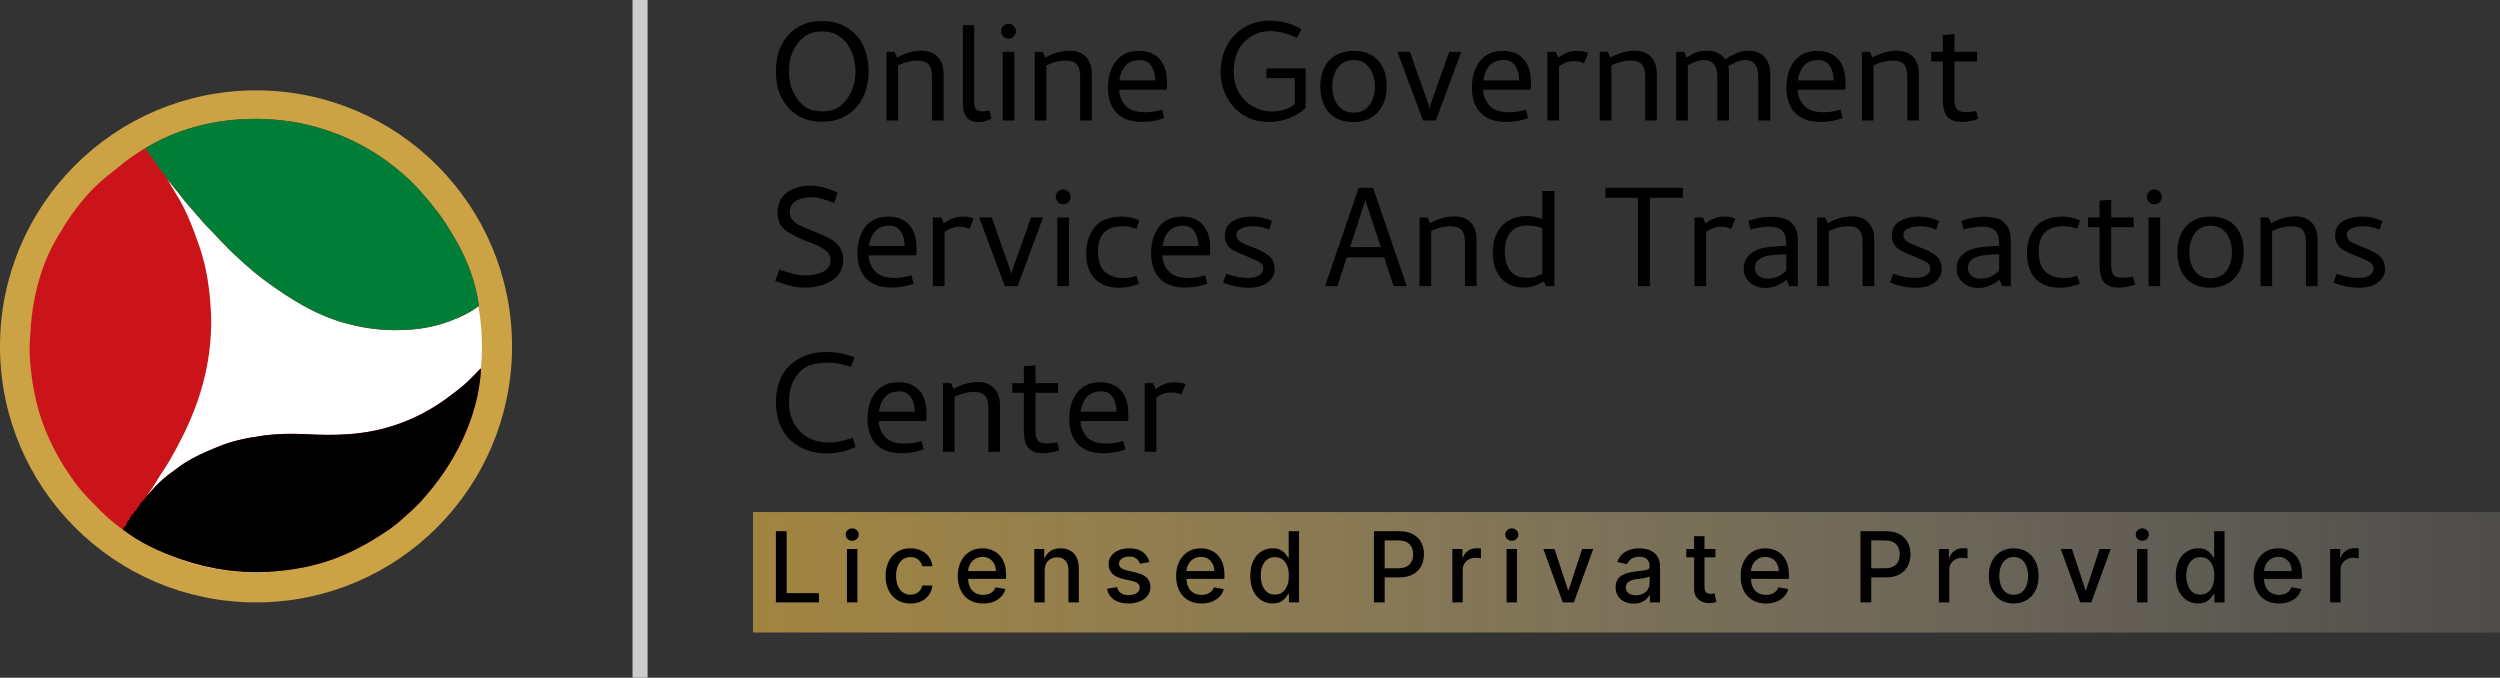
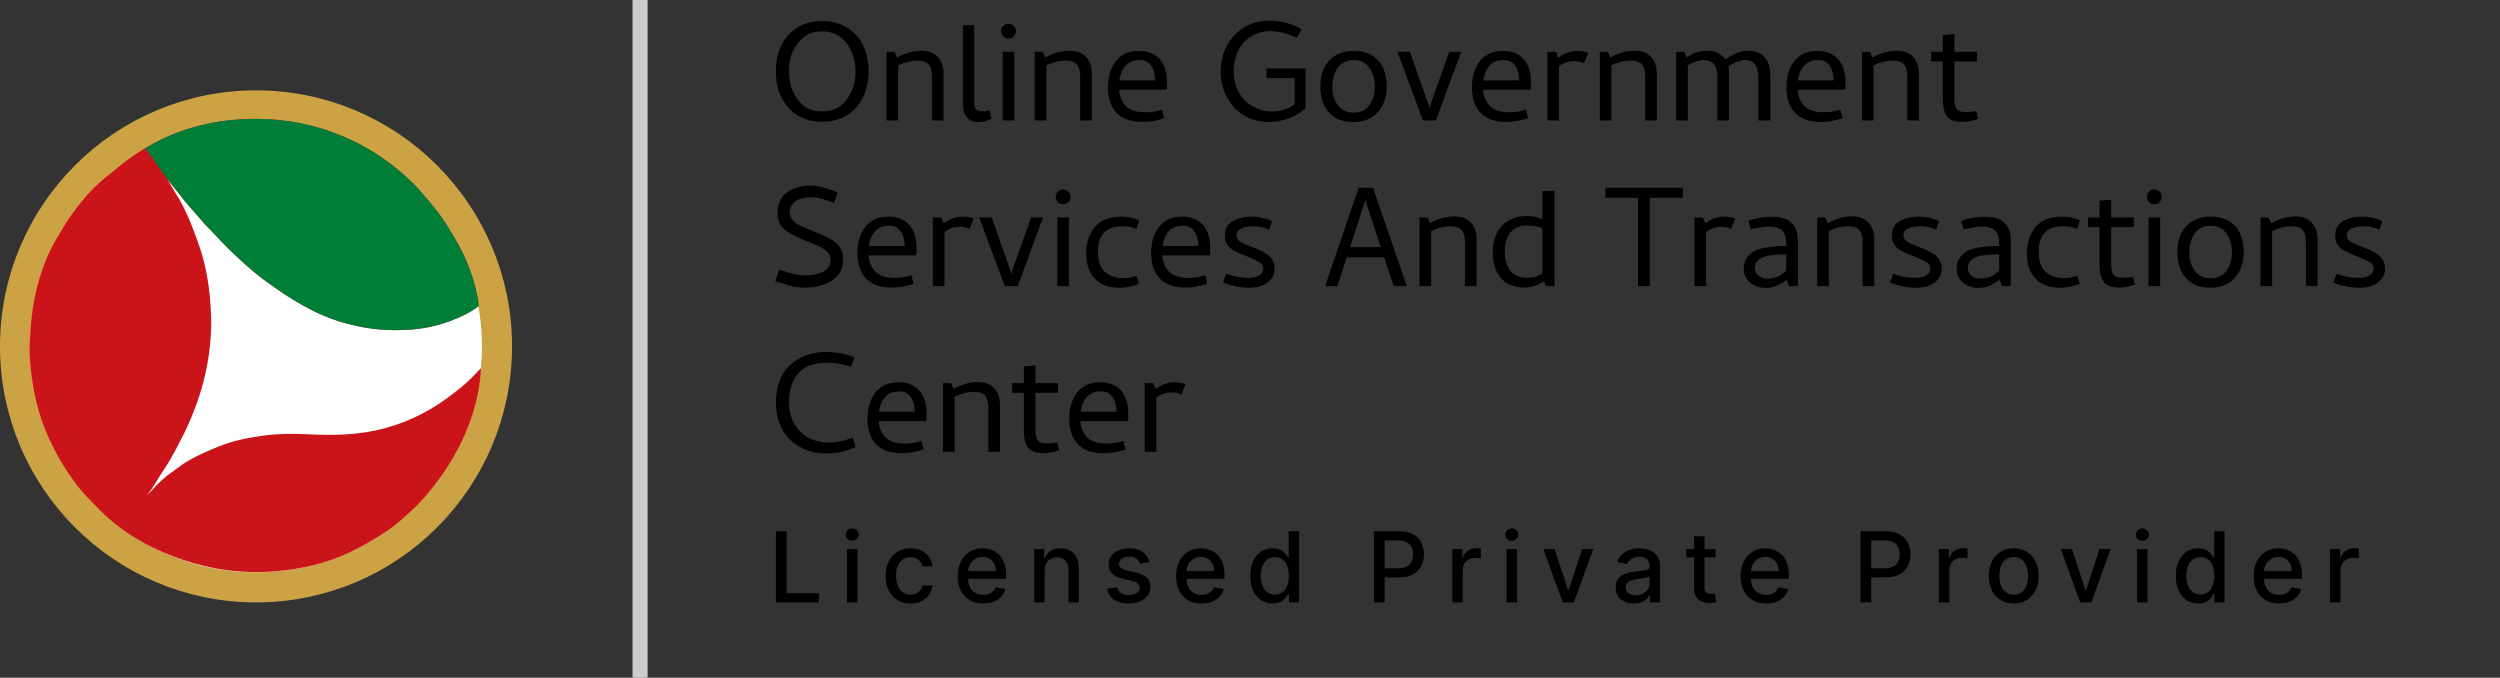
<svg xmlns="http://www.w3.org/2000/svg" width="166" height="45" viewBox="0 0 166 45" fill="none">
  <rect x="0" y="0" width="166" height="45" fill="#333333" stroke="none" />
  <path d="M54.586 1.397C55.227 1.397 55.774 1.54 56.225 1.825C56.684 2.102 57.04 2.482 57.294 2.965C57.547 3.519 57.674 4.109 57.674 4.734C57.674 5.376 57.547 5.961 57.294 6.492C57.04 6.983 56.684 7.371 56.225 7.656C55.774 7.941 55.227 8.083 54.586 8.083C53.945 8.083 53.399 7.941 52.947 7.656C52.504 7.371 52.156 6.983 51.903 6.492C51.649 6.033 51.523 5.447 51.523 4.734C51.523 4.038 51.649 3.448 51.903 2.965C52.156 2.482 52.504 2.102 52.947 1.825C53.399 1.54 53.945 1.397 54.586 1.397ZM54.586 7.394C55.085 7.394 55.485 7.28 55.786 7.05C56.094 6.812 56.34 6.492 56.522 6.088C56.712 5.692 56.807 5.241 56.807 4.734C56.807 4.236 56.712 3.784 56.522 3.381C56.118 2.518 55.473 2.086 54.586 2.086C54.095 2.086 53.7 2.205 53.399 2.442C53.098 2.672 52.852 2.985 52.663 3.381C52.48 3.745 52.389 4.196 52.389 4.734C52.389 5.281 52.48 5.732 52.663 6.088C52.852 6.492 53.098 6.812 53.399 7.05C53.7 7.28 54.095 7.394 54.586 7.394ZM61.88 5.103C61.88 4.715 61.805 4.438 61.655 4.271C61.512 4.105 61.259 4.022 60.895 4.022C60.507 4.022 60.087 4.129 59.636 4.343V8H58.864V3.44H59.399L59.565 3.82C60.111 3.519 60.645 3.369 61.168 3.369C61.651 3.369 62.019 3.507 62.272 3.784C62.526 4.054 62.652 4.43 62.652 4.912V8H61.88V5.103ZM65.293 7.394C65.411 7.394 65.546 7.371 65.696 7.323L65.839 7.881C65.815 7.889 65.72 7.929 65.554 8C65.388 8.071 65.174 8.107 64.913 8.107C64.62 8.107 64.386 8.008 64.212 7.81C64.038 7.604 63.947 7.339 63.939 7.014V1.671H64.687V6.741C64.687 6.955 64.723 7.117 64.794 7.228C64.865 7.339 65.031 7.394 65.293 7.394ZM66.971 2.561C66.828 2.561 66.71 2.514 66.615 2.419C66.519 2.316 66.472 2.197 66.472 2.062C66.472 1.936 66.519 1.825 66.615 1.73C66.71 1.627 66.828 1.576 66.971 1.576C67.105 1.576 67.22 1.627 67.315 1.73C67.41 1.825 67.458 1.936 67.458 2.062C67.458 2.197 67.41 2.316 67.315 2.419C67.228 2.514 67.113 2.561 66.971 2.561ZM67.351 8H66.579V3.44H67.351V8ZM71.724 5.103C71.724 4.715 71.648 4.438 71.498 4.271C71.356 4.105 71.102 4.022 70.738 4.022C70.35 4.022 69.931 4.129 69.479 4.343V8H68.707V3.44H69.242L69.408 3.82C69.954 3.519 70.489 3.369 71.011 3.369C71.494 3.369 71.862 3.507 72.116 3.784C72.369 4.054 72.496 4.43 72.496 4.912V8H71.724V5.103ZM75.611 3.381C76.213 3.381 76.676 3.563 77 3.927C77.325 4.283 77.487 4.79 77.487 5.447V5.862L77.44 5.957H74.317C74.317 6.345 74.463 6.706 74.756 7.038C75.033 7.315 75.465 7.454 76.05 7.454C76.438 7.454 76.806 7.394 77.155 7.276L77.297 7.846C76.814 8.012 76.327 8.095 75.837 8.095C75.1 8.095 74.538 7.897 74.15 7.501C73.762 7.105 73.568 6.539 73.568 5.803C73.568 5.106 73.739 4.532 74.079 4.081C74.443 3.614 74.954 3.381 75.611 3.381ZM76.703 5.34C76.703 4.944 76.616 4.62 76.442 4.366C76.276 4.113 76.027 3.986 75.694 3.986C75.275 3.986 74.954 4.113 74.732 4.366C74.51 4.62 74.376 4.944 74.328 5.34H76.703ZM85.41 1.516C85.759 1.611 86.095 1.754 86.42 1.944L86.111 2.514C85.866 2.387 85.577 2.28 85.244 2.193C84.92 2.106 84.619 2.062 84.342 2.062C83.875 2.062 83.443 2.189 83.047 2.442C82.659 2.696 82.374 3.016 82.192 3.404C82.01 3.792 81.919 4.232 81.919 4.723C81.919 5.253 82.03 5.72 82.252 6.124C82.473 6.52 82.77 6.824 83.142 7.038C83.372 7.165 83.59 7.26 83.795 7.323C84.001 7.379 84.231 7.406 84.484 7.406C84.745 7.406 85.011 7.363 85.28 7.276C85.557 7.189 85.787 7.07 85.969 6.919V5.186H84.092V4.544H86.693V7.169C86.448 7.414 86.143 7.616 85.778 7.774C85.311 7.988 84.785 8.095 84.199 8.095C83.605 8.095 83.067 7.949 82.584 7.656C82.101 7.355 81.729 6.955 81.468 6.456C81.191 5.942 81.052 5.384 81.052 4.782C81.052 4.109 81.195 3.515 81.48 3.001C81.773 2.486 82.157 2.09 82.632 1.813C83.115 1.52 83.661 1.374 84.27 1.374C84.69 1.374 85.07 1.421 85.41 1.516ZM89.855 8.107C89.166 8.107 88.628 7.893 88.24 7.466C87.86 7.038 87.67 6.464 87.67 5.744C87.67 5.015 87.864 4.441 88.252 4.022C88.648 3.594 89.194 3.381 89.891 3.381C90.587 3.381 91.126 3.59 91.506 4.01C91.886 4.43 92.076 5.004 92.076 5.732C92.076 6.444 91.878 7.018 91.482 7.454C91.086 7.889 90.544 8.107 89.855 8.107ZM89.891 3.986C89.439 3.986 89.087 4.152 88.834 4.485C88.588 4.817 88.466 5.237 88.466 5.744C88.466 6.25 88.588 6.666 88.834 6.991C89.087 7.315 89.439 7.478 89.891 7.478C90.334 7.478 90.678 7.315 90.924 6.991C91.169 6.658 91.292 6.242 91.292 5.744C91.292 5.237 91.165 4.817 90.912 4.485C90.666 4.152 90.326 3.986 89.891 3.986ZM94.485 8L92.787 3.44H93.618L94.877 7.014L94.924 7.252L94.96 7.014L96.23 3.44H97.026L95.34 8H94.485ZM99.778 3.381C100.38 3.381 100.843 3.563 101.168 3.927C101.492 4.283 101.655 4.79 101.655 5.447V5.862L101.607 5.957H98.484C98.484 6.345 98.63 6.706 98.923 7.038C99.201 7.315 99.632 7.454 100.218 7.454C100.606 7.454 100.974 7.394 101.322 7.276L101.465 7.846C100.982 8.012 100.495 8.095 100.004 8.095C99.268 8.095 98.706 7.897 98.318 7.501C97.93 7.105 97.736 6.539 97.736 5.803C97.736 5.106 97.906 4.532 98.246 4.081C98.611 3.614 99.121 3.381 99.778 3.381ZM100.871 5.34C100.871 4.944 100.784 4.62 100.61 4.366C100.443 4.113 100.194 3.986 99.862 3.986C99.442 3.986 99.121 4.113 98.9 4.366C98.678 4.62 98.543 4.944 98.496 5.34H100.871ZM104.717 3.381C104.891 3.381 105.03 3.393 105.133 3.416C105.244 3.432 105.351 3.464 105.454 3.511L105.18 4.2C104.975 4.105 104.749 4.058 104.504 4.058C104.171 4.058 103.843 4.168 103.518 4.39V8H102.746V3.44H103.304L103.47 3.832C103.866 3.531 104.282 3.381 104.717 3.381ZM109.241 5.103C109.241 4.715 109.166 4.438 109.016 4.271C108.873 4.105 108.62 4.022 108.256 4.022C107.868 4.022 107.448 4.129 106.997 4.343V8H106.225V3.44H106.759L106.926 3.82C107.472 3.519 108.006 3.369 108.529 3.369C109.012 3.369 109.38 3.507 109.633 3.784C109.887 4.054 110.013 4.43 110.013 4.912V8H109.241V5.103ZM116.75 5.103C116.75 4.358 116.454 3.986 115.86 3.986C115.567 3.986 115.203 4.121 114.767 4.39C114.791 4.477 114.803 4.651 114.803 4.912V8H114.031V5.103C114.031 4.358 113.73 3.986 113.129 3.986C112.844 3.986 112.491 4.101 112.072 4.331V8H111.3V3.44H111.834L112 3.82C112.27 3.638 112.519 3.511 112.749 3.44C112.931 3.393 113.14 3.369 113.378 3.369C113.639 3.369 113.869 3.42 114.067 3.523C114.272 3.626 114.439 3.769 114.565 3.951C114.827 3.761 115.076 3.618 115.314 3.523C115.551 3.42 115.812 3.369 116.097 3.369C116.564 3.369 116.921 3.511 117.166 3.796C117.419 4.073 117.546 4.445 117.546 4.912V8H116.75V5.103ZM120.662 3.381C121.263 3.381 121.727 3.563 122.051 3.927C122.376 4.283 122.538 4.79 122.538 5.447V5.862L122.49 5.957H119.367C119.367 6.345 119.514 6.706 119.807 7.038C120.084 7.315 120.515 7.454 121.101 7.454C121.489 7.454 121.857 7.394 122.205 7.276L122.348 7.846C121.865 8.012 121.378 8.095 120.887 8.095C120.151 8.095 119.589 7.897 119.201 7.501C118.813 7.105 118.619 6.539 118.619 5.803C118.619 5.106 118.789 4.532 119.13 4.081C119.494 3.614 120.005 3.381 120.662 3.381ZM121.754 5.34C121.754 4.944 121.667 4.62 121.493 4.366C121.327 4.113 121.077 3.986 120.745 3.986C120.325 3.986 120.005 4.113 119.783 4.366C119.561 4.62 119.427 4.944 119.379 5.34H121.754ZM126.646 5.103C126.646 4.715 126.57 4.438 126.42 4.271C126.277 4.105 126.024 4.022 125.66 4.022C125.272 4.022 124.852 4.129 124.401 4.343V8H123.629V3.44H124.164L124.33 3.82C124.876 3.519 125.411 3.369 125.933 3.369C126.416 3.369 126.784 3.507 127.037 3.784C127.291 4.054 127.417 4.43 127.417 4.912V8H126.646V5.103ZM130.272 8.095C129.812 8.095 129.484 7.972 129.286 7.727C129.096 7.474 129.001 7.094 129.001 6.587V4.081H128.229V3.44H129.001V2.324L129.773 2.264V3.44H131.269V4.081H129.773V6.539C129.773 6.856 129.82 7.086 129.915 7.228C130.018 7.371 130.212 7.442 130.497 7.442C130.766 7.442 131.008 7.418 131.222 7.371L131.352 7.893C130.996 8.028 130.636 8.095 130.272 8.095ZM53.482 18.288C53.957 18.288 54.353 18.204 54.669 18.038C54.986 17.864 55.144 17.611 55.144 17.278C55.144 16.985 55.018 16.752 54.764 16.578C54.511 16.403 54.147 16.229 53.672 16.055L53.399 15.948C52.805 15.711 52.362 15.465 52.069 15.212C51.776 14.959 51.629 14.606 51.629 14.155C51.629 13.561 51.823 13.114 52.211 12.813C52.441 12.639 52.682 12.516 52.936 12.445C53.189 12.366 53.486 12.326 53.826 12.326C54.309 12.326 54.907 12.477 55.619 12.777L55.394 13.478C54.76 13.225 54.27 13.098 53.921 13.098C53.462 13.098 53.098 13.185 52.829 13.359C52.568 13.526 52.437 13.763 52.437 14.072C52.437 14.286 52.504 14.468 52.639 14.618C52.781 14.768 52.936 14.887 53.102 14.974C53.276 15.053 53.517 15.156 53.826 15.283C53.953 15.338 54.068 15.382 54.171 15.414C54.582 15.58 54.903 15.73 55.133 15.865C55.37 15.992 55.572 16.166 55.738 16.387C55.904 16.609 55.987 16.89 55.987 17.231C55.987 17.84 55.742 18.303 55.251 18.62C54.76 18.937 54.163 19.095 53.458 19.095C53.094 19.095 52.793 19.063 52.556 19C52.318 18.937 51.958 18.822 51.475 18.656L51.748 17.896C52.445 18.157 53.023 18.288 53.482 18.288ZM58.977 14.381C59.578 14.381 60.041 14.563 60.366 14.927C60.691 15.283 60.853 15.79 60.853 16.447V16.863L60.805 16.957H57.682C57.682 17.345 57.829 17.706 58.122 18.038C58.399 18.315 58.83 18.454 59.416 18.454C59.804 18.454 60.172 18.394 60.52 18.276L60.663 18.846C60.18 19.012 59.693 19.095 59.202 19.095C58.466 19.095 57.904 18.897 57.516 18.501C57.128 18.105 56.934 17.539 56.934 16.803C56.934 16.107 57.104 15.533 57.445 15.081C57.809 14.614 58.32 14.381 58.977 14.381ZM60.069 16.34C60.069 15.944 59.982 15.62 59.808 15.366C59.642 15.113 59.392 14.986 59.06 14.986C58.64 14.986 58.32 15.113 58.098 15.366C57.876 15.62 57.742 15.944 57.694 16.34H60.069ZM63.916 14.381C64.09 14.381 64.228 14.393 64.331 14.416C64.442 14.432 64.549 14.464 64.652 14.511L64.379 15.2C64.173 15.105 63.947 15.057 63.702 15.057C63.369 15.057 63.041 15.168 62.716 15.39V19H61.944V14.44H62.502L62.669 14.832C63.065 14.531 63.48 14.381 63.916 14.381ZM66.718 19L65.02 14.44H65.851L67.11 18.014L67.157 18.252L67.193 18.014L68.463 14.44H69.259L67.573 19H66.718ZM70.598 13.561C70.456 13.561 70.337 13.514 70.242 13.419C70.147 13.316 70.1 13.197 70.1 13.062C70.1 12.936 70.147 12.825 70.242 12.73C70.337 12.627 70.456 12.576 70.598 12.576C70.733 12.576 70.848 12.627 70.943 12.73C71.038 12.825 71.085 12.936 71.085 13.062C71.085 13.197 71.038 13.316 70.943 13.419C70.856 13.514 70.741 13.561 70.598 13.561ZM70.978 19H70.206V14.44H70.978V19ZM74.33 19.107C73.625 19.107 73.079 18.905 72.691 18.501C72.311 18.098 72.121 17.532 72.121 16.803C72.121 16.122 72.319 15.537 72.715 15.046C73.111 14.602 73.701 14.381 74.484 14.381C74.872 14.381 75.26 14.464 75.648 14.63L75.458 15.2C75.181 15.081 74.868 15.022 74.52 15.022C73.982 15.022 73.578 15.164 73.309 15.449C73.04 15.726 72.905 16.13 72.905 16.661C72.905 17.341 73.067 17.812 73.392 18.074C73.716 18.335 74.116 18.466 74.591 18.466C74.892 18.466 75.181 18.414 75.458 18.311L75.636 18.846C75.177 19.02 74.742 19.107 74.33 19.107ZM78.478 14.381C79.079 14.381 79.542 14.563 79.867 14.927C80.192 15.283 80.354 15.79 80.354 16.447V16.863L80.306 16.957H77.183C77.183 17.345 77.33 17.706 77.623 18.038C77.9 18.315 78.331 18.454 78.917 18.454C79.305 18.454 79.673 18.394 80.021 18.276L80.164 18.846C79.681 19.012 79.194 19.095 78.703 19.095C77.967 19.095 77.405 18.897 77.017 18.501C76.629 18.105 76.435 17.539 76.435 16.803C76.435 16.107 76.605 15.533 76.946 15.081C77.31 14.614 77.821 14.381 78.478 14.381ZM79.57 16.34C79.57 15.944 79.483 15.62 79.309 15.366C79.143 15.113 78.893 14.986 78.561 14.986C78.141 14.986 77.821 15.113 77.599 15.366C77.377 15.62 77.243 15.944 77.195 16.34H79.57ZM82.882 18.454C83.159 18.454 83.393 18.402 83.583 18.299C83.781 18.189 83.88 18.03 83.88 17.824C83.88 17.658 83.808 17.527 83.666 17.433C83.523 17.337 83.223 17.195 82.763 17.005L82.312 16.827C82.114 16.732 81.952 16.649 81.825 16.578C81.699 16.498 81.584 16.384 81.481 16.233C81.378 16.075 81.326 15.877 81.326 15.639C81.326 15.212 81.501 14.895 81.849 14.689C82.205 14.483 82.641 14.381 83.155 14.381C83.591 14.381 84.026 14.48 84.462 14.678L84.272 15.248C83.915 15.097 83.571 15.022 83.238 15.022C82.898 15.022 82.621 15.073 82.407 15.176C82.201 15.271 82.098 15.41 82.098 15.592C82.098 15.774 82.17 15.916 82.312 16.019C82.463 16.122 82.716 16.241 83.072 16.376L83.464 16.53C83.899 16.712 84.204 16.902 84.378 17.1C84.553 17.298 84.64 17.559 84.64 17.884C84.64 18.216 84.485 18.505 84.177 18.751C83.868 18.988 83.456 19.107 82.942 19.107C82.356 19.107 81.778 18.992 81.208 18.762L81.421 18.181C81.936 18.363 82.423 18.454 82.882 18.454ZM90.216 12.469H91.166L93.411 19H92.532L91.915 17.088H89.421L88.803 19H87.984L90.216 12.469ZM89.646 16.411H91.689L90.656 13.288L89.646 16.411ZM97.273 16.102C97.273 15.715 97.198 15.438 97.048 15.271C96.905 15.105 96.652 15.022 96.288 15.022C95.9 15.022 95.48 15.129 95.029 15.342V19H94.257V14.44H94.792L94.958 14.82C95.504 14.519 96.038 14.369 96.561 14.369C97.044 14.369 97.412 14.507 97.665 14.784C97.919 15.053 98.045 15.43 98.045 15.912V19H97.273V16.102ZM101.232 19.095C100.551 19.095 100.029 18.885 99.665 18.466C99.3 18.038 99.118 17.472 99.118 16.767C99.118 15.992 99.336 15.386 99.771 14.951C100.191 14.547 100.713 14.345 101.339 14.345C101.758 14.345 102.115 14.416 102.408 14.559V12.682H103.215V19H102.645L102.514 18.679C102.087 18.956 101.659 19.095 101.232 19.095ZM101.386 18.442C101.6 18.442 101.778 18.422 101.921 18.383C102.071 18.335 102.233 18.264 102.408 18.169V15.152C102.115 15.034 101.778 14.974 101.398 14.974C100.907 14.974 100.535 15.133 100.282 15.449C100.037 15.766 99.914 16.19 99.914 16.72C99.914 17.242 100.037 17.662 100.282 17.979C100.535 18.288 100.903 18.442 101.386 18.442ZM108.765 13.134H106.604V12.469H111.746V13.134H109.549V19H108.765V13.134ZM114.486 14.381C114.661 14.381 114.799 14.393 114.902 14.416C115.013 14.432 115.12 14.464 115.223 14.511L114.949 15.2C114.744 15.105 114.518 15.057 114.273 15.057C113.94 15.057 113.612 15.168 113.287 15.39V19H112.515V14.44H113.073L113.239 14.832C113.635 14.531 114.051 14.381 114.486 14.381ZM117.467 15.046C117.3 15.046 117.098 15.065 116.861 15.105C116.631 15.137 116.426 15.18 116.243 15.236L116.089 14.666C116.62 14.483 117.114 14.393 117.573 14.393C118.088 14.393 118.48 14.472 118.749 14.63C118.987 14.804 119.149 14.99 119.236 15.188C119.331 15.386 119.378 15.675 119.378 16.055V19H118.797L118.63 18.573C118.179 18.937 117.716 19.119 117.241 19.119C116.829 19.119 116.481 19 116.196 18.762C115.919 18.525 115.78 18.224 115.78 17.86C115.78 17.504 115.887 17.211 116.101 16.981C116.323 16.744 116.592 16.585 116.908 16.506C117.312 16.403 117.878 16.344 118.607 16.328V16.293C118.607 15.968 118.575 15.73 118.512 15.58C118.385 15.224 118.037 15.046 117.467 15.046ZM117.348 18.501C117.609 18.501 117.839 18.458 118.037 18.371C118.235 18.276 118.425 18.145 118.607 17.979V16.886C118.06 16.894 117.657 16.926 117.395 16.981C117.102 17.045 116.885 17.14 116.742 17.266C116.6 17.385 116.528 17.555 116.528 17.777C116.528 18.006 116.608 18.185 116.766 18.311C116.932 18.438 117.126 18.501 117.348 18.501ZM123.677 16.102C123.677 15.715 123.602 15.438 123.451 15.271C123.309 15.105 123.055 15.022 122.691 15.022C122.303 15.022 121.884 15.129 121.432 15.342V19H120.661V14.44H121.195L121.361 14.82C121.907 14.519 122.442 14.369 122.964 14.369C123.447 14.369 123.815 14.507 124.069 14.784C124.322 15.053 124.449 15.43 124.449 15.912V19H123.677V16.102ZM127.172 18.454C127.449 18.454 127.683 18.402 127.873 18.299C128.071 18.189 128.17 18.03 128.17 17.824C128.17 17.658 128.098 17.527 127.956 17.433C127.813 17.337 127.513 17.195 127.053 17.005L126.602 16.827C126.404 16.732 126.242 16.649 126.115 16.578C125.989 16.498 125.874 16.384 125.771 16.233C125.668 16.075 125.617 15.877 125.617 15.639C125.617 15.212 125.791 14.895 126.139 14.689C126.495 14.483 126.931 14.381 127.445 14.381C127.881 14.381 128.316 14.48 128.752 14.678L128.562 15.248C128.205 15.097 127.861 15.022 127.528 15.022C127.188 15.022 126.911 15.073 126.697 15.176C126.491 15.271 126.388 15.41 126.388 15.592C126.388 15.774 126.46 15.916 126.602 16.019C126.753 16.122 127.006 16.241 127.362 16.376L127.754 16.53C128.189 16.712 128.494 16.902 128.668 17.1C128.843 17.298 128.93 17.559 128.93 17.884C128.93 18.216 128.775 18.505 128.467 18.751C128.158 18.988 127.746 19.107 127.232 19.107C126.646 19.107 126.068 18.992 125.498 18.762L125.712 18.181C126.226 18.363 126.713 18.454 127.172 18.454ZM131.605 15.046C131.439 15.046 131.237 15.065 131 15.105C130.77 15.137 130.564 15.18 130.382 15.236L130.228 14.666C130.758 14.483 131.253 14.393 131.712 14.393C132.227 14.393 132.619 14.472 132.888 14.63C133.125 14.804 133.288 14.99 133.375 15.188C133.47 15.386 133.517 15.675 133.517 16.055V19H132.935L132.769 18.573C132.318 18.937 131.855 19.119 131.38 19.119C130.968 19.119 130.62 19 130.335 18.762C130.058 18.525 129.919 18.224 129.919 17.86C129.919 17.504 130.026 17.211 130.24 16.981C130.461 16.744 130.73 16.585 131.047 16.506C131.451 16.403 132.017 16.344 132.745 16.328V16.293C132.745 15.968 132.714 15.73 132.65 15.58C132.524 15.224 132.175 15.046 131.605 15.046ZM131.487 18.501C131.748 18.501 131.977 18.458 132.175 18.371C132.373 18.276 132.563 18.145 132.745 17.979V16.886C132.199 16.894 131.795 16.926 131.534 16.981C131.241 17.045 131.023 17.14 130.881 17.266C130.738 17.385 130.667 17.555 130.667 17.777C130.667 18.006 130.746 18.185 130.905 18.311C131.071 18.438 131.265 18.501 131.487 18.501ZM136.794 19.107C136.09 19.107 135.543 18.905 135.156 18.501C134.776 18.098 134.586 17.532 134.586 16.803C134.586 16.122 134.783 15.537 135.179 15.046C135.575 14.602 136.165 14.381 136.949 14.381C137.337 14.381 137.724 14.464 138.112 14.63L137.922 15.2C137.645 15.081 137.333 15.022 136.984 15.022C136.446 15.022 136.042 15.164 135.773 15.449C135.504 15.726 135.369 16.13 135.369 16.661C135.369 17.341 135.532 17.812 135.856 18.074C136.181 18.335 136.581 18.466 137.056 18.466C137.356 18.466 137.645 18.414 137.922 18.311L138.101 18.846C137.641 19.02 137.206 19.107 136.794 19.107ZM140.681 19.095C140.222 19.095 139.893 18.972 139.695 18.727C139.505 18.474 139.41 18.093 139.41 17.587V15.081H138.638V14.44H139.41V13.324L140.182 13.264V14.44H141.678V15.081H140.182V17.539C140.182 17.856 140.229 18.086 140.324 18.228C140.427 18.371 140.621 18.442 140.906 18.442C141.176 18.442 141.417 18.418 141.631 18.371L141.761 18.893C141.405 19.028 141.045 19.095 140.681 19.095ZM143.054 13.561C142.912 13.561 142.793 13.514 142.698 13.419C142.603 13.316 142.556 13.197 142.556 13.062C142.556 12.936 142.603 12.825 142.698 12.73C142.793 12.627 142.912 12.576 143.054 12.576C143.189 12.576 143.304 12.627 143.399 12.73C143.494 12.825 143.541 12.936 143.541 13.062C143.541 13.197 143.494 13.316 143.399 13.419C143.312 13.514 143.197 13.561 143.054 13.561ZM143.434 19H142.662V14.44H143.434V19ZM146.762 19.107C146.073 19.107 145.535 18.893 145.147 18.466C144.767 18.038 144.577 17.464 144.577 16.744C144.577 16.015 144.771 15.441 145.159 15.022C145.555 14.594 146.101 14.381 146.798 14.381C147.495 14.381 148.033 14.59 148.413 15.01C148.793 15.43 148.983 16.003 148.983 16.732C148.983 17.444 148.785 18.018 148.389 18.454C147.993 18.889 147.451 19.107 146.762 19.107ZM146.798 14.986C146.347 14.986 145.994 15.152 145.741 15.485C145.496 15.818 145.373 16.237 145.373 16.744C145.373 17.25 145.496 17.666 145.741 17.991C145.994 18.315 146.347 18.477 146.798 18.477C147.241 18.477 147.586 18.315 147.831 17.991C148.076 17.658 148.199 17.242 148.199 16.744C148.199 16.237 148.072 15.818 147.819 15.485C147.574 15.152 147.233 14.986 146.798 14.986ZM153.114 16.102C153.114 15.715 153.039 15.438 152.888 15.271C152.746 15.105 152.492 15.022 152.128 15.022C151.74 15.022 151.321 15.129 150.869 15.342V19H150.098V14.44H150.632L150.798 14.82C151.344 14.519 151.879 14.369 152.401 14.369C152.884 14.369 153.252 14.507 153.506 14.784C153.759 15.053 153.886 15.43 153.886 15.912V19H153.114V16.102ZM156.609 18.454C156.886 18.454 157.12 18.402 157.31 18.299C157.508 18.189 157.607 18.03 157.607 17.824C157.607 17.658 157.535 17.527 157.393 17.433C157.25 17.337 156.95 17.195 156.49 17.005L156.039 16.827C155.841 16.732 155.679 16.649 155.552 16.578C155.426 16.498 155.311 16.384 155.208 16.233C155.105 16.075 155.054 15.877 155.054 15.639C155.054 15.212 155.228 14.895 155.576 14.689C155.932 14.483 156.368 14.381 156.882 14.381C157.318 14.381 157.753 14.48 158.189 14.678L157.999 15.248C157.642 15.097 157.298 15.022 156.965 15.022C156.625 15.022 156.348 15.073 156.134 15.176C155.928 15.271 155.825 15.41 155.825 15.592C155.825 15.774 155.897 15.916 156.039 16.019C156.19 16.122 156.443 16.241 156.799 16.376L157.191 16.53C157.626 16.712 157.931 16.902 158.105 17.1C158.28 17.298 158.367 17.559 158.367 17.884C158.367 18.216 158.212 18.505 157.904 18.751C157.595 18.988 157.183 19.107 156.669 19.107C156.083 19.107 155.505 18.992 154.935 18.762L155.149 18.181C155.663 18.363 156.15 18.454 156.609 18.454ZM55.833 23.457C56.023 23.497 56.324 23.584 56.736 23.718L56.51 24.359C56.225 24.264 55.972 24.197 55.75 24.157C55.536 24.11 55.275 24.086 54.966 24.086C54.349 24.086 53.866 24.181 53.517 24.371C53.153 24.585 52.872 24.894 52.674 25.297C52.484 25.693 52.389 26.164 52.389 26.711C52.389 27.241 52.5 27.708 52.722 28.112C52.944 28.508 53.244 28.817 53.624 29.038C54.044 29.268 54.531 29.383 55.085 29.383C55.544 29.383 56.055 29.276 56.617 29.062L56.807 29.679C56.229 29.964 55.576 30.107 54.847 30.107C54.349 30.107 53.89 30.02 53.47 29.846C53.05 29.672 52.698 29.442 52.413 29.157C51.819 28.539 51.523 27.728 51.523 26.723C51.523 26.208 51.598 25.749 51.748 25.345C51.898 24.933 52.108 24.593 52.377 24.324C52.663 24.031 53.003 23.805 53.399 23.647C53.858 23.465 54.305 23.374 54.741 23.374C55.184 23.374 55.548 23.401 55.833 23.457ZM59.645 25.381C60.246 25.381 60.709 25.563 61.034 25.927C61.359 26.283 61.521 26.79 61.521 27.447V27.863L61.473 27.957H58.35C58.35 28.345 58.497 28.706 58.79 29.038C59.067 29.315 59.498 29.454 60.084 29.454C60.472 29.454 60.84 29.394 61.188 29.276L61.331 29.846C60.848 30.012 60.361 30.095 59.87 30.095C59.134 30.095 58.572 29.897 58.184 29.501C57.796 29.105 57.602 28.539 57.602 27.803C57.602 27.107 57.772 26.532 58.113 26.081C58.477 25.614 58.987 25.381 59.645 25.381ZM60.737 27.34C60.737 26.944 60.65 26.62 60.476 26.366C60.31 26.113 60.06 25.986 59.728 25.986C59.308 25.986 58.987 26.113 58.766 26.366C58.544 26.62 58.41 26.944 58.362 27.34H60.737ZM65.629 27.102C65.629 26.715 65.553 26.438 65.403 26.271C65.26 26.105 65.007 26.022 64.643 26.022C64.255 26.022 63.835 26.129 63.384 26.343V30H62.612V25.44H63.147L63.313 25.82C63.859 25.519 64.394 25.369 64.916 25.369C65.399 25.369 65.767 25.507 66.02 25.784C66.274 26.053 66.4 26.43 66.4 26.913V30H65.629V27.102ZM69.254 30.095C68.795 30.095 68.467 29.972 68.269 29.727C68.079 29.474 67.984 29.093 67.984 28.587V26.081H67.212V25.44H67.984V24.324L68.756 24.264V25.44H70.252V26.081H68.756V28.539C68.756 28.856 68.803 29.086 68.898 29.228C69.001 29.371 69.195 29.442 69.48 29.442C69.749 29.442 69.991 29.418 70.204 29.371L70.335 29.893C69.979 30.028 69.619 30.095 69.254 30.095ZM73.041 25.381C73.643 25.381 74.106 25.563 74.43 25.927C74.755 26.283 74.917 26.79 74.917 27.447V27.863L74.87 27.957H71.747C71.747 28.345 71.893 28.706 72.186 29.038C72.463 29.315 72.895 29.454 73.481 29.454C73.868 29.454 74.237 29.394 74.585 29.276L74.727 29.846C74.244 30.012 73.758 30.095 73.267 30.095C72.531 30.095 71.968 29.897 71.581 29.501C71.193 29.105 70.999 28.539 70.999 27.803C70.999 27.107 71.169 26.532 71.509 26.081C71.873 25.614 72.384 25.381 73.041 25.381ZM74.134 27.34C74.134 26.944 74.046 26.62 73.872 26.366C73.706 26.113 73.457 25.986 73.124 25.986C72.705 25.986 72.384 26.113 72.162 26.366C71.941 26.62 71.806 26.944 71.759 27.34H74.134ZM77.98 25.381C78.154 25.381 78.293 25.392 78.396 25.416C78.507 25.432 78.613 25.464 78.716 25.511L78.443 26.2C78.237 26.105 78.012 26.058 77.766 26.058C77.434 26.058 77.105 26.168 76.781 26.39V30H76.009V25.44H76.567L76.733 25.832C77.129 25.531 77.545 25.381 77.98 25.381Z" fill="black" />
  <line x1="42.5" x2="42.5" y2="45" stroke="#CCCCCC" />
  <path d="M17 7C25.837 7 33 14.164 33 23C33 31.837 25.837 39 17 39C8.163 39 1 31.837 1 23C1 14.164 8.163 7 17 7Z" fill="white" stroke="#CBA344" stroke-width="2" />
  <path d="M12.063 37.148C12.025 37.135 11.986 37.122 11.947 37.108C9.869 36.385 7.905 35.239 6.39 33.627C6.316 33.548 6.24 33.472 6.163 33.396C5.67 32.902 5.204 32.388 4.813 31.808C4.757 31.726 4.7 31.644 4.642 31.563C4.129 30.843 3.707 30.084 3.332 29.284C3.314 29.245 3.295 29.207 3.277 29.167C2.523 27.553 2.143 25.816 2.001 24.047C1.999 24.014 1.996 23.982 1.993 23.948C1.94 23.283 1.973 22.616 2.02 21.952C2.023 21.901 2.023 21.901 2.027 21.849C2.18 19.666 2.746 17.461 3.909 15.586C3.971 15.485 4.032 15.382 4.093 15.28C4.39 14.782 4.703 14.306 5.056 13.848C5.076 13.822 5.095 13.796 5.115 13.77C5.56 13.189 6.041 12.634 6.587 12.146C6.61 12.124 6.634 12.103 6.658 12.082C6.734 12.014 6.811 11.946 6.887 11.879C6.911 11.858 6.934 11.838 6.958 11.817C7.107 11.687 7.261 11.567 7.418 11.448C7.563 11.338 7.702 11.221 7.841 11.105C8.717 10.383 9.649 9.777 10.671 9.283C10.696 9.271 10.721 9.259 10.747 9.246C12.988 8.165 15.549 7.762 18.016 7.93C18.077 7.934 18.077 7.934 18.139 7.938C21.255 8.155 24.309 9.421 26.665 11.478C26.727 11.531 26.789 11.584 26.851 11.637C27.293 12.026 27.699 12.439 28.083 12.885C28.15 12.962 28.217 13.039 28.284 13.116C28.497 13.361 28.704 13.608 28.897 13.869C28.948 13.934 29 13.998 29.051 14.062C29.401 14.509 29.699 14.989 29.99 15.477C30.034 15.55 30.078 15.623 30.123 15.696C30.956 17.059 31.608 18.722 31.795 20.313C31.243 20.741 30.611 21.041 29.96 21.287C29.932 21.298 29.903 21.309 29.873 21.321C29.012 21.644 28.114 21.83 27.197 21.889C27.121 21.893 27.121 21.893 27.043 21.898C25.795 21.975 24.543 21.867 23.331 21.559C23.244 21.538 23.157 21.516 23.07 21.496C21.399 21.076 19.797 20.18 18.398 19.2C18.323 19.147 18.247 19.094 18.171 19.042C17.749 18.748 17.337 18.446 16.941 18.118C16.913 18.095 16.885 18.072 16.856 18.048C16.462 17.721 16.08 17.382 15.709 17.029C15.616 16.941 15.521 16.854 15.427 16.767C15.236 16.587 15.053 16.399 14.872 16.209C14.813 16.149 14.755 16.089 14.697 16.03C14.523 15.85 14.352 15.668 14.182 15.485C14.076 15.372 13.969 15.261 13.858 15.152C13.684 14.977 13.522 14.793 13.36 14.606C13.328 14.57 13.297 14.535 13.265 14.498C13.199 14.422 13.133 14.347 13.067 14.271C12.967 14.156 12.867 14.041 12.767 13.927C12.703 13.853 12.639 13.779 12.574 13.706C12.53 13.655 12.53 13.655 12.485 13.603C12.331 13.427 12.184 13.248 12.045 13.061C11.947 12.931 11.843 12.806 11.74 12.68C11.562 12.462 11.386 12.243 11.214 12.021C11.183 11.982 11.153 11.943 11.12 11.906C11.183 12.017 11.246 12.127 11.309 12.238C11.328 12.272 11.347 12.306 11.367 12.34C11.478 12.535 11.593 12.725 11.714 12.914C12.368 13.953 12.813 15.136 13.216 16.291C13.236 16.347 13.236 16.347 13.255 16.403C13.735 17.801 13.944 19.315 14.008 20.784C14.01 20.813 14.011 20.842 14.013 20.872C14.039 21.4 14.022 21.918 13.983 22.445C13.979 22.503 13.979 22.503 13.975 22.562C13.793 25.047 12.989 27.395 11.812 29.583C11.747 29.705 11.682 29.828 11.617 29.951C11.382 30.392 11.133 30.818 10.852 31.233C10.68 31.488 10.518 31.747 10.36 32.011C10.179 32.312 9.991 32.597 9.764 32.867C9.894 32.758 10.008 32.647 10.119 32.518C10.528 32.039 11.018 31.613 11.54 31.262C11.636 31.195 11.729 31.125 11.821 31.053C12.409 30.6 13.096 30.258 13.773 29.959C13.799 29.948 13.824 29.937 13.85 29.925C14.011 29.855 14.172 29.789 14.334 29.724C14.392 29.701 14.449 29.677 14.506 29.654C15.403 29.283 16.379 29.079 17.338 28.947C17.365 28.943 17.391 28.939 17.418 28.935C18.379 28.796 19.38 28.78 20.348 28.832C22.117 28.926 23.908 28.902 25.623 28.414C25.658 28.404 25.693 28.394 25.729 28.384C27.321 27.935 28.794 27.159 30.088 26.131C30.171 26.066 30.254 26.003 30.339 25.941C30.714 25.657 31.07 25.338 31.395 24.999C31.462 24.931 31.528 24.863 31.594 24.795C31.641 24.747 31.687 24.7 31.733 24.652C31.789 24.595 31.845 24.539 31.902 24.484C31.915 24.485 31.928 24.486 31.941 24.487C31.765 27.759 30.128 30.928 27.933 33.303C27.912 33.325 27.892 33.346 27.872 33.369C27.501 33.763 27.096 34.124 26.688 34.479C26.654 34.509 26.654 34.509 26.619 34.54C26.288 34.828 25.955 35.093 25.582 35.324C25.533 35.357 25.485 35.389 25.436 35.422C24.742 35.887 24.009 36.303 23.252 36.657C23.205 36.68 23.205 36.68 23.156 36.703C21.661 37.406 19.976 37.797 18.334 37.931C18.283 37.935 18.232 37.94 18.18 37.944C16.123 38.108 14.012 37.824 12.063 37.148Z" fill="#CB1419" />
  <path d="M23.331 21.558C23.244 21.536 23.157 21.515 23.07 21.494C21.399 21.075 19.797 20.178 18.398 19.198C18.322 19.145 18.247 19.093 18.171 19.04C17.749 18.746 17.336 18.444 16.94 18.116C16.913 18.093 16.885 18.07 16.856 18.047C16.462 17.719 16.08 17.381 15.709 17.028C15.616 16.94 15.521 16.853 15.427 16.765C15.236 16.585 15.053 16.397 14.871 16.207C14.813 16.147 14.755 16.088 14.697 16.028C14.523 15.849 14.352 15.666 14.181 15.483C14.076 15.37 13.969 15.259 13.858 15.151C13.684 14.976 13.521 14.791 13.36 14.605C13.328 14.569 13.297 14.533 13.265 14.496C13.199 14.421 13.133 14.345 13.067 14.27C12.967 14.155 12.867 14.04 12.767 13.925C12.703 13.852 12.638 13.778 12.574 13.704C12.545 13.67 12.515 13.636 12.484 13.601C12.331 13.425 12.184 13.246 12.045 13.059C11.947 12.929 11.843 12.804 11.74 12.678C11.454 12.328 11.175 11.975 10.915 11.604C10.837 11.496 10.755 11.391 10.672 11.287C10.524 11.101 10.398 10.906 10.271 10.706C10.165 10.546 10.046 10.398 9.924 10.25C9.864 10.169 9.864 10.169 9.87 10.091C9.844 10.089 9.818 10.087 9.792 10.085C9.742 10.005 9.696 9.923 9.651 9.84C9.981 9.632 10.321 9.452 10.671 9.281C10.697 9.269 10.722 9.257 10.748 9.244C12.989 8.164 15.549 7.761 18.016 7.928C18.077 7.932 18.077 7.932 18.139 7.937C21.255 8.153 24.309 9.419 26.665 11.476C26.727 11.529 26.789 11.583 26.851 11.636C27.293 12.025 27.698 12.438 28.083 12.883C28.15 12.96 28.217 13.037 28.284 13.114C28.497 13.359 28.704 13.606 28.897 13.868C28.948 13.932 28.999 13.996 29.051 14.06C29.401 14.507 29.699 14.988 29.99 15.475C30.034 15.549 30.078 15.622 30.123 15.695C30.956 17.057 31.608 18.72 31.795 20.311C31.243 20.739 30.61 21.039 29.96 21.286C29.917 21.302 29.917 21.302 29.873 21.319C29.012 21.642 28.114 21.828 27.197 21.887C27.146 21.89 27.095 21.894 27.043 21.897C25.795 21.974 24.543 21.866 23.331 21.558Z" fill="#007D37" />
-   <path d="M12.063 37.148C12.025 37.135 11.986 37.122 11.947 37.108C10.623 36.647 9.257 36.032 8.154 35.152C8.184 35.09 8.215 35.027 8.246 34.962C8.271 34.964 8.297 34.966 8.324 34.968C8.329 34.948 8.335 34.928 8.34 34.907C8.385 34.781 8.447 34.667 8.51 34.548C8.535 34.55 8.561 34.552 8.588 34.554C8.594 34.526 8.6 34.499 8.606 34.471C8.645 34.346 8.704 34.245 8.774 34.134C8.8 34.136 8.825 34.138 8.852 34.14C8.859 34.116 8.866 34.092 8.874 34.068C8.902 33.986 8.902 33.986 8.946 33.91C8.972 33.912 8.998 33.914 9.024 33.916C9.037 33.887 9.049 33.859 9.062 33.83C9.114 33.73 9.171 33.662 9.244 33.577C9.257 33.547 9.271 33.516 9.285 33.484C9.35 33.36 9.438 33.297 9.544 33.205C9.582 33.158 9.619 33.109 9.655 33.06C9.854 32.795 10.085 32.556 10.312 32.315C10.338 32.288 10.364 32.26 10.39 32.232C10.737 31.875 11.123 31.547 11.534 31.267C11.632 31.198 11.727 31.126 11.822 31.052C12.409 30.6 13.096 30.258 13.773 29.959C13.799 29.948 13.824 29.937 13.85 29.925C14.011 29.855 14.172 29.789 14.334 29.724C14.392 29.701 14.449 29.677 14.506 29.654C15.403 29.283 16.379 29.079 17.338 28.947C17.365 28.943 17.391 28.939 17.418 28.935C18.379 28.796 19.38 28.78 20.348 28.832C22.117 28.926 23.908 28.902 25.623 28.414C25.658 28.404 25.693 28.394 25.729 28.384C27.321 27.935 28.794 27.159 30.088 26.131C30.171 26.066 30.254 26.003 30.339 25.941C30.714 25.657 31.07 25.338 31.395 24.999C31.462 24.931 31.528 24.863 31.594 24.795C31.641 24.747 31.687 24.7 31.733 24.652C31.789 24.595 31.845 24.539 31.902 24.484C31.915 24.485 31.928 24.486 31.941 24.487C31.765 27.759 30.128 30.928 27.933 33.303C27.912 33.325 27.892 33.346 27.872 33.369C27.501 33.763 27.096 34.124 26.688 34.479C26.654 34.509 26.654 34.509 26.619 34.54C26.288 34.828 25.955 35.093 25.582 35.324C25.533 35.357 25.485 35.389 25.436 35.422C24.742 35.887 24.009 36.303 23.252 36.657C23.205 36.68 23.205 36.68 23.156 36.703C21.661 37.406 19.976 37.797 18.334 37.931C18.283 37.935 18.232 37.94 18.18 37.944C16.123 38.108 14.012 37.824 12.063 37.148Z" fill="black" />
-   <rect x="50" y="34" width="116" height="8" fill="url(#paint0_linear_3929_708)" />
  <path d="M51.519 40V35.273H52.233V39.386H54.375V40H51.519ZM56.238 40V36.455H56.928V40H56.238ZM56.586 35.907C56.466 35.907 56.363 35.867 56.277 35.788C56.193 35.706 56.15 35.609 56.15 35.497C56.15 35.383 56.193 35.286 56.277 35.206C56.363 35.124 56.466 35.084 56.586 35.084C56.706 35.084 56.809 35.124 56.893 35.206C56.98 35.286 57.023 35.383 57.023 35.497C57.023 35.609 56.98 35.706 56.893 35.788C56.809 35.867 56.706 35.907 56.586 35.907ZM60.455 40.072C60.112 40.072 59.816 39.994 59.569 39.838C59.322 39.681 59.133 39.465 59.001 39.19C58.868 38.914 58.802 38.599 58.802 38.243C58.802 37.883 58.87 37.566 59.005 37.29C59.141 37.013 59.332 36.797 59.578 36.642C59.824 36.486 60.114 36.408 60.448 36.408C60.717 36.408 60.957 36.458 61.168 36.558C61.379 36.657 61.549 36.795 61.678 36.974C61.809 37.152 61.887 37.361 61.911 37.599H61.24C61.203 37.433 61.118 37.29 60.986 37.17C60.855 37.05 60.68 36.99 60.46 36.99C60.267 36.99 60.099 37.041 59.954 37.142C59.811 37.242 59.699 37.386 59.619 37.572C59.539 37.756 59.499 37.975 59.499 38.227C59.499 38.486 59.539 38.709 59.617 38.897C59.696 39.084 59.806 39.23 59.95 39.333C60.094 39.436 60.264 39.488 60.46 39.488C60.59 39.488 60.709 39.464 60.815 39.416C60.923 39.367 61.013 39.297 61.085 39.206C61.159 39.115 61.211 39.006 61.24 38.878H61.911C61.887 39.108 61.812 39.312 61.688 39.492C61.563 39.672 61.396 39.814 61.187 39.917C60.979 40.02 60.735 40.072 60.455 40.072ZM65.283 40.072C64.933 40.072 64.632 39.997 64.38 39.848C64.129 39.697 63.935 39.485 63.798 39.213C63.663 38.939 63.595 38.618 63.595 38.25C63.595 37.887 63.663 37.567 63.798 37.29C63.935 37.013 64.126 36.797 64.371 36.642C64.617 36.486 64.905 36.408 65.234 36.408C65.434 36.408 65.628 36.441 65.816 36.508C66.004 36.574 66.172 36.678 66.321 36.819C66.471 36.961 66.588 37.145 66.674 37.371C66.761 37.596 66.804 37.869 66.804 38.19V38.435H63.985V37.918H66.127C66.127 37.736 66.091 37.576 66.017 37.435C65.943 37.294 65.839 37.182 65.705 37.101C65.573 37.019 65.417 36.978 65.239 36.978C65.045 36.978 64.876 37.026 64.731 37.122C64.588 37.215 64.477 37.339 64.398 37.491C64.322 37.642 64.283 37.806 64.283 37.983V38.386C64.283 38.623 64.325 38.825 64.408 38.991C64.492 39.157 64.61 39.284 64.761 39.372C64.912 39.458 65.088 39.501 65.29 39.501C65.42 39.501 65.54 39.483 65.647 39.446C65.755 39.408 65.848 39.351 65.927 39.275C66.005 39.2 66.065 39.107 66.107 38.996L66.76 39.114C66.707 39.306 66.614 39.474 66.478 39.619C66.344 39.762 66.176 39.874 65.973 39.954C65.771 40.032 65.541 40.072 65.283 40.072ZM69.365 37.895V40H68.674V36.455H69.337V37.032H69.381C69.462 36.844 69.59 36.693 69.764 36.579C69.939 36.465 70.16 36.408 70.426 36.408C70.668 36.408 70.88 36.459 71.061 36.561C71.243 36.661 71.384 36.81 71.484 37.008C71.584 37.207 71.634 37.453 71.634 37.745V40H70.944V37.828C70.944 37.571 70.876 37.37 70.743 37.225C70.609 37.079 70.425 37.006 70.191 37.006C70.031 37.006 69.889 37.041 69.764 37.11C69.641 37.179 69.543 37.281 69.471 37.415C69.4 37.547 69.365 37.707 69.365 37.895ZM76.321 37.32L75.695 37.431C75.669 37.351 75.628 37.275 75.571 37.202C75.516 37.13 75.44 37.071 75.345 37.025C75.249 36.978 75.13 36.955 74.987 36.955C74.791 36.955 74.628 36.999 74.498 37.087C74.367 37.173 74.301 37.285 74.301 37.422C74.301 37.54 74.345 37.636 74.433 37.708C74.521 37.78 74.662 37.84 74.858 37.886L75.421 38.015C75.747 38.09 75.99 38.206 76.15 38.364C76.31 38.52 76.39 38.724 76.39 38.975C76.39 39.188 76.329 39.377 76.206 39.543C76.084 39.708 75.914 39.837 75.695 39.931C75.478 40.025 75.227 40.072 74.941 40.072C74.544 40.072 74.22 39.987 73.969 39.818C73.718 39.647 73.564 39.404 73.507 39.091L74.174 38.989C74.216 39.163 74.301 39.294 74.431 39.384C74.56 39.471 74.728 39.515 74.936 39.515C75.162 39.515 75.343 39.468 75.478 39.374C75.614 39.279 75.682 39.163 75.682 39.026C75.682 38.915 75.64 38.822 75.557 38.747C75.475 38.671 75.35 38.614 75.181 38.576L74.581 38.444C74.25 38.369 74.005 38.249 73.847 38.084C73.69 37.919 73.611 37.711 73.611 37.459C73.611 37.249 73.67 37.066 73.787 36.909C73.903 36.752 74.065 36.63 74.271 36.542C74.478 36.453 74.714 36.408 74.98 36.408C75.363 36.408 75.665 36.492 75.885 36.658C76.105 36.822 76.25 37.043 76.321 37.32ZM79.782 40.072C79.433 40.072 79.132 39.997 78.88 39.848C78.629 39.697 78.435 39.485 78.298 39.213C78.163 38.939 78.095 38.618 78.095 38.25C78.095 37.887 78.163 37.567 78.298 37.29C78.435 37.013 78.626 36.797 78.87 36.642C79.117 36.486 79.404 36.408 79.734 36.408C79.934 36.408 80.128 36.441 80.315 36.508C80.503 36.574 80.672 36.678 80.821 36.819C80.97 36.961 81.088 37.145 81.174 37.371C81.26 37.596 81.303 37.869 81.303 38.19V38.435H78.485V37.918H80.627C80.627 37.736 80.59 37.576 80.516 37.435C80.442 37.294 80.338 37.182 80.205 37.101C80.072 37.019 79.917 36.978 79.738 36.978C79.544 36.978 79.375 37.026 79.231 37.122C79.087 37.215 78.977 37.339 78.898 37.491C78.821 37.642 78.783 37.806 78.783 37.983V38.386C78.783 38.623 78.824 38.825 78.907 38.991C78.992 39.157 79.11 39.284 79.26 39.372C79.411 39.458 79.588 39.501 79.789 39.501C79.92 39.501 80.039 39.483 80.147 39.446C80.255 39.408 80.348 39.351 80.426 39.275C80.505 39.2 80.565 39.107 80.606 38.996L81.259 39.114C81.207 39.306 81.113 39.474 80.978 39.619C80.844 39.762 80.675 39.874 80.472 39.954C80.271 40.032 80.041 40.072 79.782 40.072ZM84.501 40.069C84.215 40.069 83.96 39.996 83.735 39.85C83.512 39.702 83.336 39.492 83.209 39.22C83.082 38.946 83.019 38.617 83.019 38.234C83.019 37.851 83.083 37.523 83.211 37.251C83.34 36.978 83.517 36.77 83.742 36.625C83.966 36.481 84.221 36.408 84.506 36.408C84.726 36.408 84.903 36.445 85.037 36.519C85.172 36.592 85.277 36.676 85.351 36.773C85.426 36.87 85.485 36.955 85.526 37.029H85.568V35.273H86.258V40H85.584V39.448H85.526C85.485 39.524 85.425 39.61 85.346 39.707C85.269 39.804 85.163 39.888 85.028 39.961C84.892 40.033 84.717 40.069 84.501 40.069ZM84.654 39.481C84.852 39.481 85.02 39.428 85.157 39.324C85.295 39.218 85.4 39.071 85.471 38.883C85.543 38.695 85.579 38.477 85.579 38.227C85.579 37.981 85.544 37.766 85.473 37.581C85.402 37.396 85.298 37.252 85.161 37.149C85.025 37.046 84.855 36.995 84.654 36.995C84.446 36.995 84.273 37.048 84.134 37.156C83.996 37.264 83.891 37.411 83.82 37.597C83.751 37.783 83.716 37.993 83.716 38.227C83.716 38.464 83.752 38.677 83.823 38.867C83.894 39.056 83.998 39.206 84.137 39.317C84.277 39.426 84.449 39.481 84.654 39.481ZM91.228 40V35.273H92.913C93.281 35.273 93.586 35.34 93.828 35.474C94.069 35.607 94.25 35.791 94.37 36.023C94.49 36.254 94.55 36.514 94.55 36.803C94.55 37.094 94.489 37.355 94.368 37.588C94.248 37.819 94.066 38.002 93.823 38.137C93.581 38.271 93.278 38.338 92.911 38.338H91.752V37.733H92.847C93.079 37.733 93.267 37.693 93.412 37.613C93.557 37.532 93.663 37.421 93.731 37.281C93.798 37.141 93.832 36.982 93.832 36.803C93.832 36.625 93.798 36.466 93.731 36.328C93.663 36.189 93.556 36.081 93.41 36.002C93.265 35.924 93.074 35.884 92.837 35.884H91.942V40H91.228ZM96.436 40V36.455H97.103V37.018H97.14C97.204 36.827 97.318 36.677 97.481 36.568C97.646 36.457 97.832 36.401 98.04 36.401C98.083 36.401 98.134 36.403 98.192 36.406C98.252 36.409 98.299 36.413 98.333 36.418V37.078C98.305 37.07 98.256 37.062 98.186 37.052C98.115 37.042 98.044 37.036 97.973 37.036C97.81 37.036 97.665 37.071 97.537 37.14C97.411 37.208 97.311 37.302 97.237 37.424C97.163 37.544 97.126 37.681 97.126 37.835V40H96.436ZM100.035 40V36.455H100.726V40H100.035ZM100.384 35.907C100.264 35.907 100.161 35.867 100.075 35.788C99.99 35.706 99.948 35.609 99.948 35.497C99.948 35.383 99.99 35.286 100.075 35.206C100.161 35.124 100.264 35.084 100.384 35.084C100.504 35.084 100.606 35.124 100.691 35.206C100.777 35.286 100.82 35.383 100.82 35.497C100.82 35.609 100.777 35.706 100.691 35.788C100.606 35.867 100.504 35.907 100.384 35.907ZM105.792 36.455L104.506 40H103.768L102.48 36.455H103.221L104.119 39.183H104.156L105.051 36.455H105.792ZM108.476 40.078C108.251 40.078 108.048 40.037 107.867 39.954C107.685 39.869 107.541 39.747 107.435 39.587C107.33 39.427 107.278 39.231 107.278 38.998C107.278 38.798 107.316 38.633 107.393 38.504C107.47 38.375 107.574 38.273 107.705 38.197C107.836 38.122 107.982 38.065 108.144 38.026C108.305 37.988 108.47 37.959 108.638 37.939C108.85 37.914 109.022 37.894 109.155 37.879C109.287 37.862 109.383 37.835 109.443 37.798C109.503 37.761 109.533 37.701 109.533 37.618V37.602C109.533 37.4 109.476 37.244 109.362 37.133C109.25 37.022 109.082 36.967 108.859 36.967C108.627 36.967 108.444 37.019 108.31 37.122C108.177 37.223 108.086 37.336 108.035 37.461L107.386 37.313C107.463 37.098 107.576 36.924 107.723 36.791C107.873 36.658 108.044 36.561 108.238 36.501C108.432 36.439 108.636 36.408 108.85 36.408C108.991 36.408 109.142 36.425 109.3 36.459C109.46 36.492 109.609 36.551 109.748 36.639C109.888 36.727 110.002 36.852 110.092 37.015C110.181 37.177 110.226 37.387 110.226 37.646V40H109.552V39.515H109.524C109.479 39.605 109.412 39.692 109.323 39.778C109.234 39.865 109.119 39.936 108.979 39.993C108.839 40.05 108.671 40.078 108.476 40.078ZM108.626 39.525C108.817 39.525 108.98 39.487 109.115 39.411C109.252 39.336 109.356 39.237 109.427 39.116C109.499 38.993 109.535 38.861 109.535 38.721V38.264C109.511 38.289 109.463 38.312 109.392 38.334C109.323 38.353 109.244 38.371 109.155 38.386C109.065 38.4 108.978 38.413 108.894 38.426C108.809 38.437 108.738 38.446 108.681 38.453C108.548 38.47 108.425 38.499 108.314 38.539C108.205 38.579 108.117 38.637 108.051 38.712C107.987 38.786 107.954 38.884 107.954 39.008C107.954 39.178 108.017 39.307 108.144 39.395C108.27 39.481 108.431 39.525 108.626 39.525ZM113.905 36.455V37.008H111.968V36.455H113.905ZM112.488 35.605H113.178V38.959C113.178 39.093 113.198 39.194 113.238 39.261C113.278 39.328 113.329 39.373 113.392 39.398C113.457 39.421 113.527 39.432 113.603 39.432C113.658 39.432 113.706 39.428 113.748 39.421C113.789 39.413 113.822 39.407 113.845 39.402L113.97 39.972C113.93 39.988 113.873 40.003 113.799 40.019C113.725 40.035 113.633 40.045 113.522 40.046C113.34 40.049 113.171 40.017 113.014 39.949C112.857 39.882 112.73 39.777 112.633 39.635C112.536 39.494 112.488 39.316 112.488 39.102V35.605ZM117.263 40.072C116.914 40.072 116.613 39.997 116.361 39.848C116.11 39.697 115.916 39.485 115.779 39.213C115.644 38.939 115.576 38.618 115.576 38.25C115.576 37.887 115.644 37.567 115.779 37.29C115.916 37.013 116.107 36.797 116.352 36.642C116.598 36.486 116.886 36.408 117.215 36.408C117.415 36.408 117.609 36.441 117.796 36.508C117.984 36.574 118.153 36.678 118.302 36.819C118.451 36.961 118.569 37.145 118.655 37.371C118.741 37.596 118.784 37.869 118.784 38.19V38.435H115.966V37.918H118.108C118.108 37.736 118.071 37.576 117.997 37.435C117.923 37.294 117.82 37.182 117.686 37.101C117.553 37.019 117.398 36.978 117.219 36.978C117.026 36.978 116.856 37.026 116.712 37.122C116.569 37.215 116.458 37.339 116.379 37.491C116.302 37.642 116.264 37.806 116.264 37.983V38.386C116.264 38.623 116.305 38.825 116.388 38.991C116.473 39.157 116.591 39.284 116.742 39.372C116.892 39.458 117.069 39.501 117.27 39.501C117.401 39.501 117.52 39.483 117.628 39.446C117.736 39.408 117.829 39.351 117.907 39.275C117.986 39.2 118.046 39.107 118.087 38.996L118.741 39.114C118.688 39.306 118.594 39.474 118.459 39.619C118.325 39.762 118.157 39.874 117.953 39.954C117.752 40.032 117.522 40.072 117.263 40.072ZM123.536 40V35.273H125.221C125.589 35.273 125.893 35.34 126.135 35.474C126.376 35.607 126.557 35.791 126.677 36.023C126.797 36.254 126.857 36.514 126.857 36.803C126.857 37.094 126.797 37.355 126.675 37.588C126.555 37.819 126.373 38.002 126.13 38.137C125.889 38.271 125.585 38.338 125.219 38.338H124.06V37.733H125.154C125.386 37.733 125.575 37.693 125.719 37.613C125.864 37.532 125.97 37.421 126.038 37.281C126.106 37.141 126.139 36.982 126.139 36.803C126.139 36.625 126.106 36.466 126.038 36.328C125.97 36.189 125.863 36.081 125.717 36.002C125.572 35.924 125.382 35.884 125.145 35.884H124.249V40H123.536ZM128.743 40V36.455H129.41V37.018H129.447C129.512 36.827 129.626 36.677 129.789 36.568C129.953 36.457 130.14 36.401 130.347 36.401C130.39 36.401 130.441 36.403 130.5 36.406C130.56 36.409 130.607 36.413 130.64 36.418V37.078C130.613 37.07 130.564 37.062 130.493 37.052C130.422 37.042 130.351 37.036 130.28 37.036C130.117 37.036 129.972 37.071 129.844 37.14C129.718 37.208 129.618 37.302 129.544 37.424C129.47 37.544 129.433 37.681 129.433 37.835V40H128.743ZM133.709 40.072C133.377 40.072 133.087 39.995 132.839 39.843C132.591 39.691 132.399 39.478 132.262 39.204C132.125 38.93 132.057 38.61 132.057 38.243C132.057 37.876 132.125 37.554 132.262 37.279C132.399 37.003 132.591 36.789 132.839 36.637C133.087 36.485 133.377 36.408 133.709 36.408C134.042 36.408 134.332 36.485 134.579 36.637C134.827 36.789 135.02 37.003 135.156 37.279C135.293 37.554 135.362 37.876 135.362 38.243C135.362 38.61 135.293 38.93 135.156 39.204C135.02 39.478 134.827 39.691 134.579 39.843C134.332 39.995 134.042 40.072 133.709 40.072ZM133.712 39.492C133.927 39.492 134.105 39.435 134.247 39.321C134.389 39.208 134.493 39.056 134.561 38.867C134.63 38.677 134.665 38.469 134.665 38.241C134.665 38.015 134.63 37.807 134.561 37.618C134.493 37.427 134.389 37.274 134.247 37.159C134.105 37.043 133.927 36.985 133.712 36.985C133.495 36.985 133.315 37.043 133.171 37.159C133.03 37.274 132.924 37.427 132.855 37.618C132.787 37.807 132.754 38.015 132.754 38.241C132.754 38.469 132.787 38.677 132.855 38.867C132.924 39.056 133.03 39.208 133.171 39.321C133.315 39.435 133.495 39.492 133.712 39.492ZM140.15 36.455L138.864 40H138.125L136.837 36.455H137.578L138.476 39.183H138.513L139.409 36.455H140.15ZM141.903 40V36.455H142.593V40H141.903ZM142.252 35.907C142.132 35.907 142.029 35.867 141.943 35.788C141.858 35.706 141.816 35.609 141.816 35.497C141.816 35.383 141.858 35.286 141.943 35.206C142.029 35.124 142.132 35.084 142.252 35.084C142.372 35.084 142.474 35.124 142.559 35.206C142.645 35.286 142.688 35.383 142.688 35.497C142.688 35.609 142.645 35.706 142.559 35.788C142.474 35.867 142.372 35.907 142.252 35.907ZM145.954 40.069C145.668 40.069 145.413 39.996 145.188 39.85C144.965 39.702 144.789 39.492 144.662 39.22C144.535 38.946 144.472 38.617 144.472 38.234C144.472 37.851 144.536 37.523 144.664 37.251C144.793 36.978 144.97 36.77 145.195 36.625C145.419 36.481 145.674 36.408 145.959 36.408C146.179 36.408 146.356 36.445 146.49 36.519C146.625 36.592 146.73 36.676 146.804 36.773C146.879 36.87 146.938 36.955 146.979 37.029H147.021V35.273H147.711V40H147.037V39.448H146.979C146.938 39.524 146.878 39.61 146.799 39.707C146.722 39.804 146.616 39.888 146.48 39.961C146.345 40.033 146.17 40.069 145.954 40.069ZM146.107 39.481C146.305 39.481 146.473 39.428 146.61 39.324C146.748 39.218 146.853 39.071 146.924 38.883C146.996 38.695 147.032 38.477 147.032 38.227C147.032 37.981 146.997 37.766 146.926 37.581C146.855 37.396 146.751 37.252 146.614 37.149C146.477 37.046 146.308 36.995 146.107 36.995C145.899 36.995 145.726 37.048 145.587 37.156C145.449 37.264 145.344 37.411 145.273 37.597C145.204 37.783 145.169 37.993 145.169 38.227C145.169 38.464 145.205 38.677 145.276 38.867C145.346 39.056 145.451 39.206 145.59 39.317C145.73 39.426 145.902 39.481 146.107 39.481ZM151.329 40.072C150.98 40.072 150.679 39.997 150.426 39.848C150.176 39.697 149.982 39.485 149.845 39.213C149.709 38.939 149.642 38.618 149.642 38.25C149.642 37.887 149.709 37.567 149.845 37.29C149.982 37.013 150.172 36.797 150.417 36.642C150.663 36.486 150.951 36.408 151.28 36.408C151.48 36.408 151.674 36.441 151.862 36.508C152.05 36.574 152.218 36.678 152.368 36.819C152.517 36.961 152.635 37.145 152.721 37.371C152.807 37.596 152.85 37.869 152.85 38.19V38.435H150.032V37.918H152.174C152.174 37.736 152.137 37.576 152.063 37.435C151.989 37.294 151.885 37.182 151.751 37.101C151.619 37.019 151.464 36.978 151.285 36.978C151.091 36.978 150.922 37.026 150.777 37.122C150.634 37.215 150.523 37.339 150.445 37.491C150.368 37.642 150.329 37.806 150.329 37.983V38.386C150.329 38.623 150.371 38.825 150.454 38.991C150.539 39.157 150.656 39.284 150.807 39.372C150.958 39.458 151.134 39.501 151.336 39.501C151.467 39.501 151.586 39.483 151.694 39.446C151.801 39.408 151.894 39.351 151.973 39.275C152.051 39.2 152.111 39.107 152.153 38.996L152.806 39.114C152.754 39.306 152.66 39.474 152.525 39.619C152.391 39.762 152.222 39.874 152.019 39.954C151.817 40.032 151.587 40.072 151.329 40.072ZM154.721 40V36.455H155.388V37.018H155.425C155.489 36.827 155.603 36.677 155.766 36.568C155.931 36.457 156.117 36.401 156.325 36.401C156.368 36.401 156.419 36.403 156.477 36.406C156.537 36.409 156.584 36.413 156.618 36.418V37.078C156.59 37.07 156.541 37.062 156.47 37.052C156.4 37.042 156.329 37.036 156.258 37.036C156.095 37.036 155.95 37.071 155.822 37.14C155.696 37.208 155.596 37.302 155.522 37.424C155.448 37.544 155.411 37.681 155.411 37.835V40H154.721Z" fill="black" />
  <defs>
    <linearGradient id="paint0_linear_3929_708" x1="50" y1="38" x2="196.5" y2="38" gradientUnits="userSpaceOnUse">
      <stop stop-color="#CBA344" stop-opacity="0.72" />
      <stop offset="1" stop-color="#F2F2F2" stop-opacity="0" />
    </linearGradient>
  </defs>
</svg>